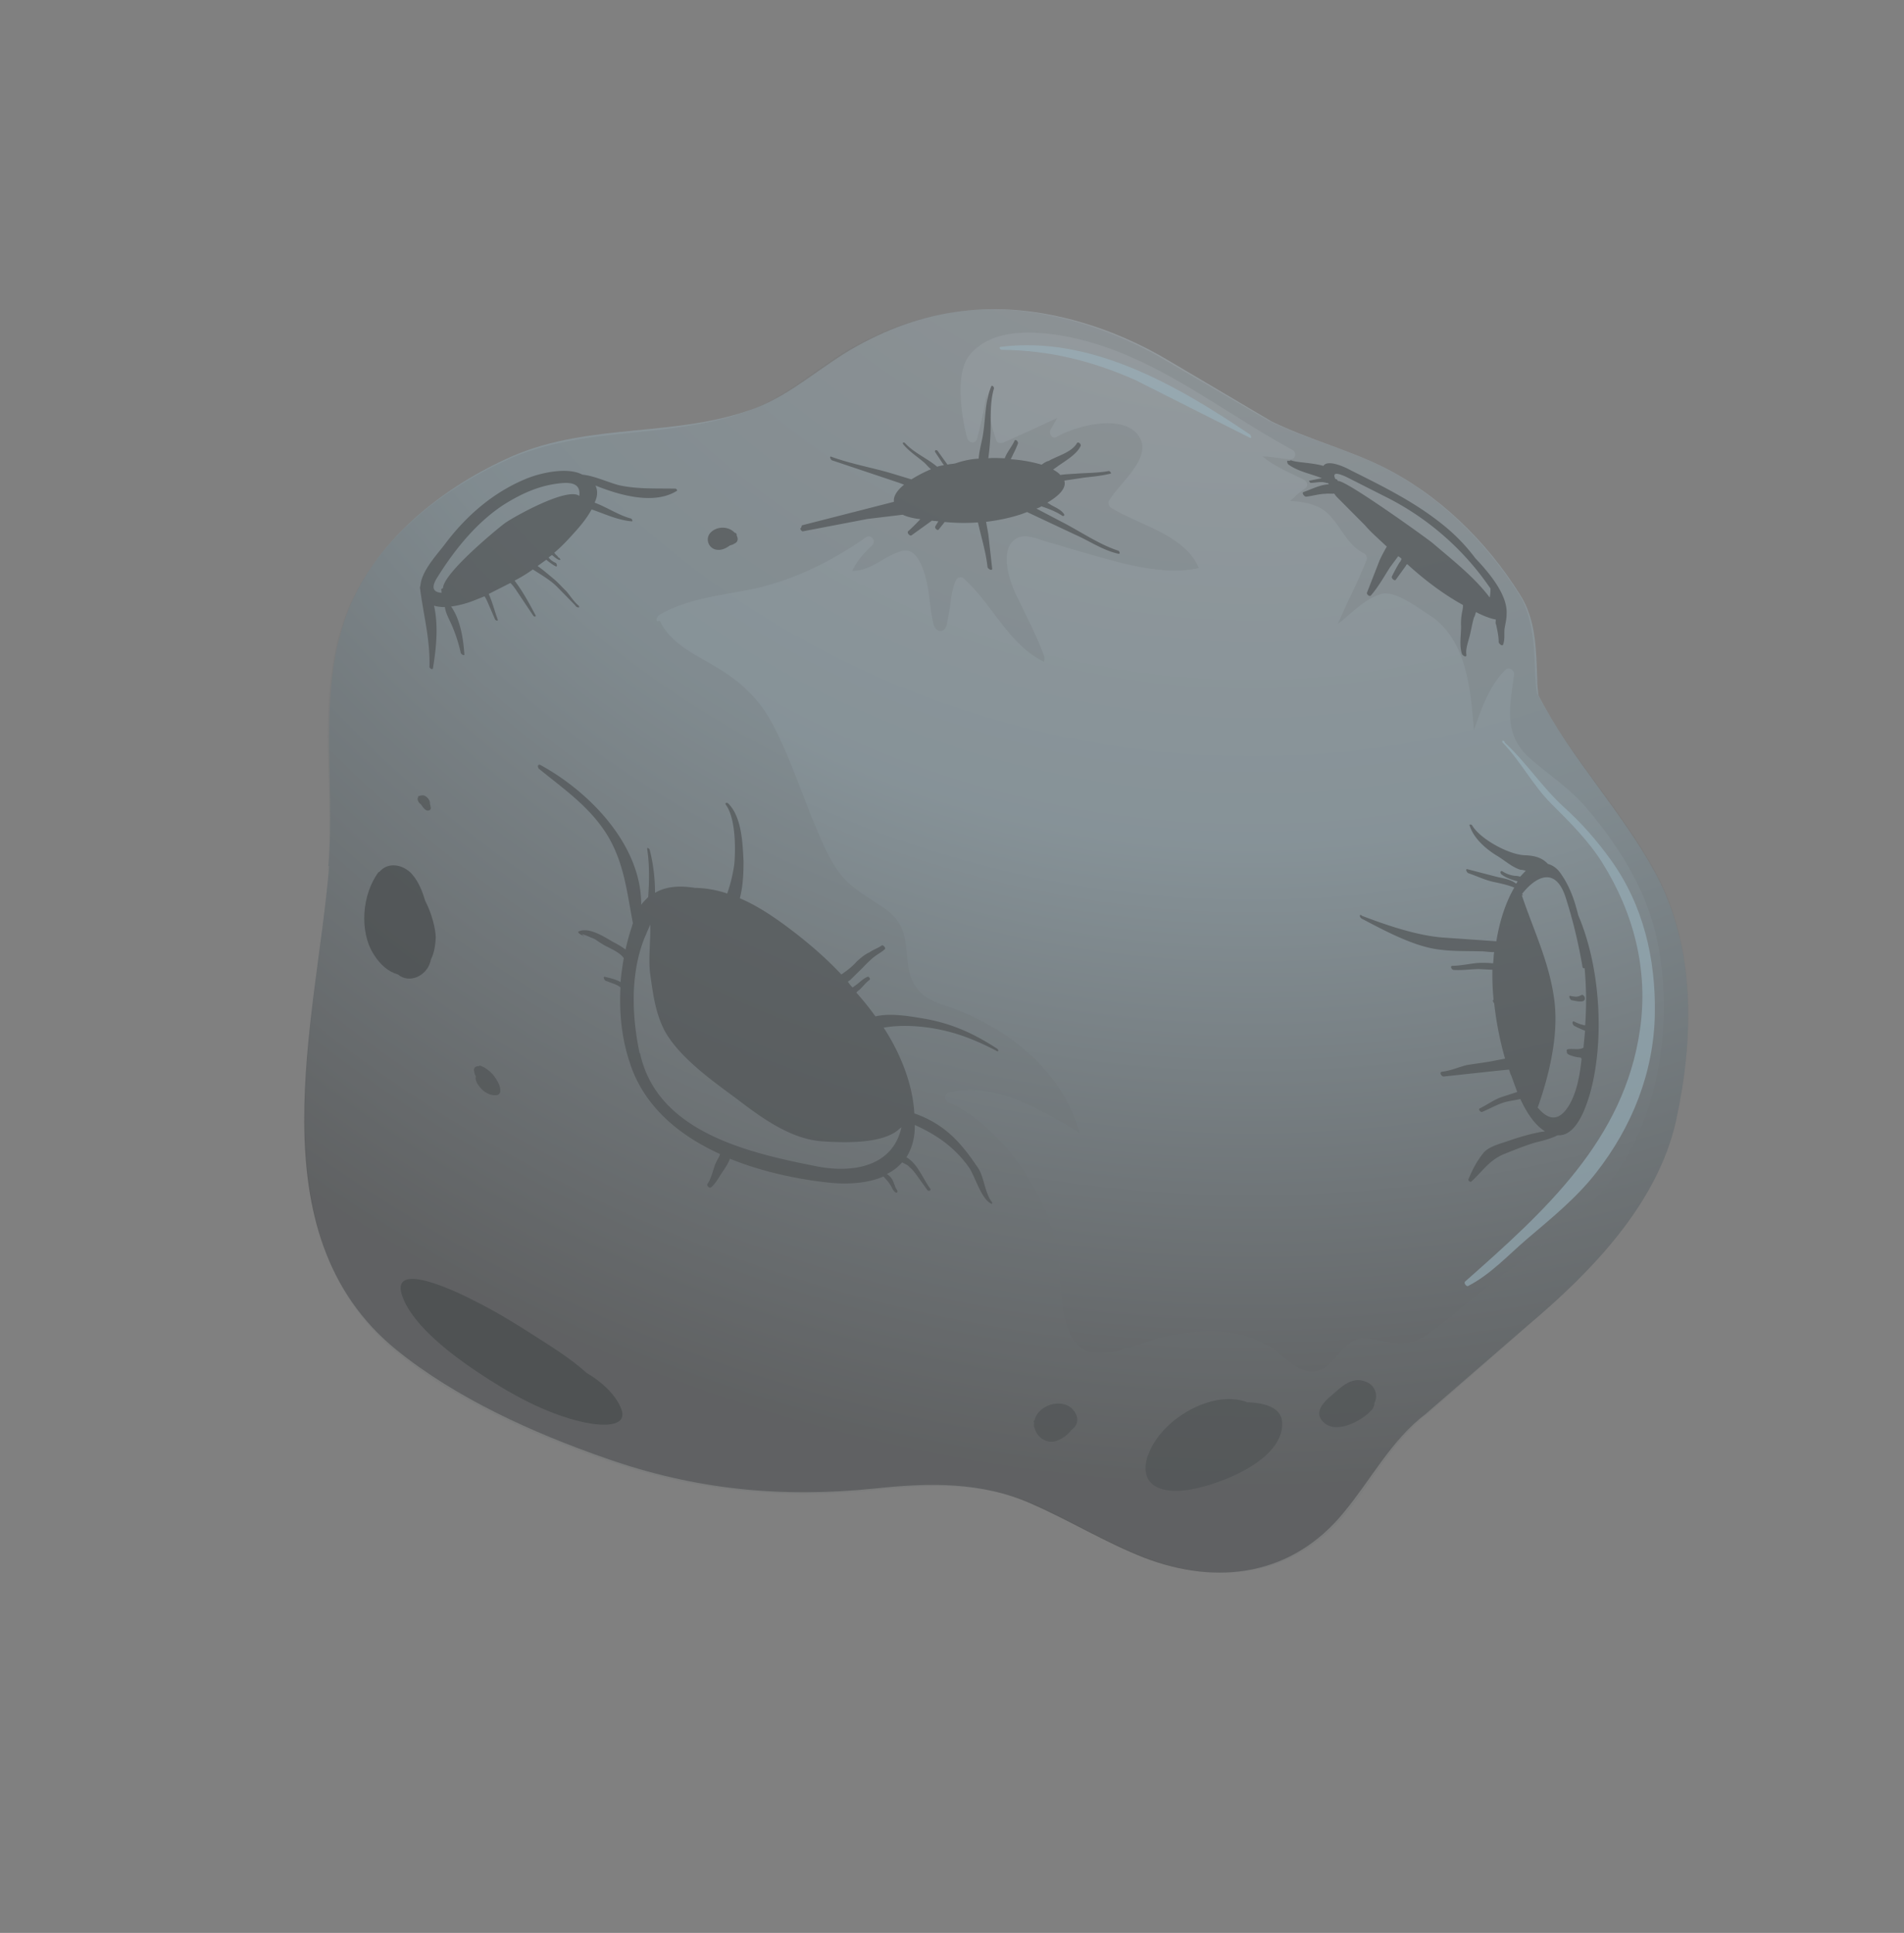
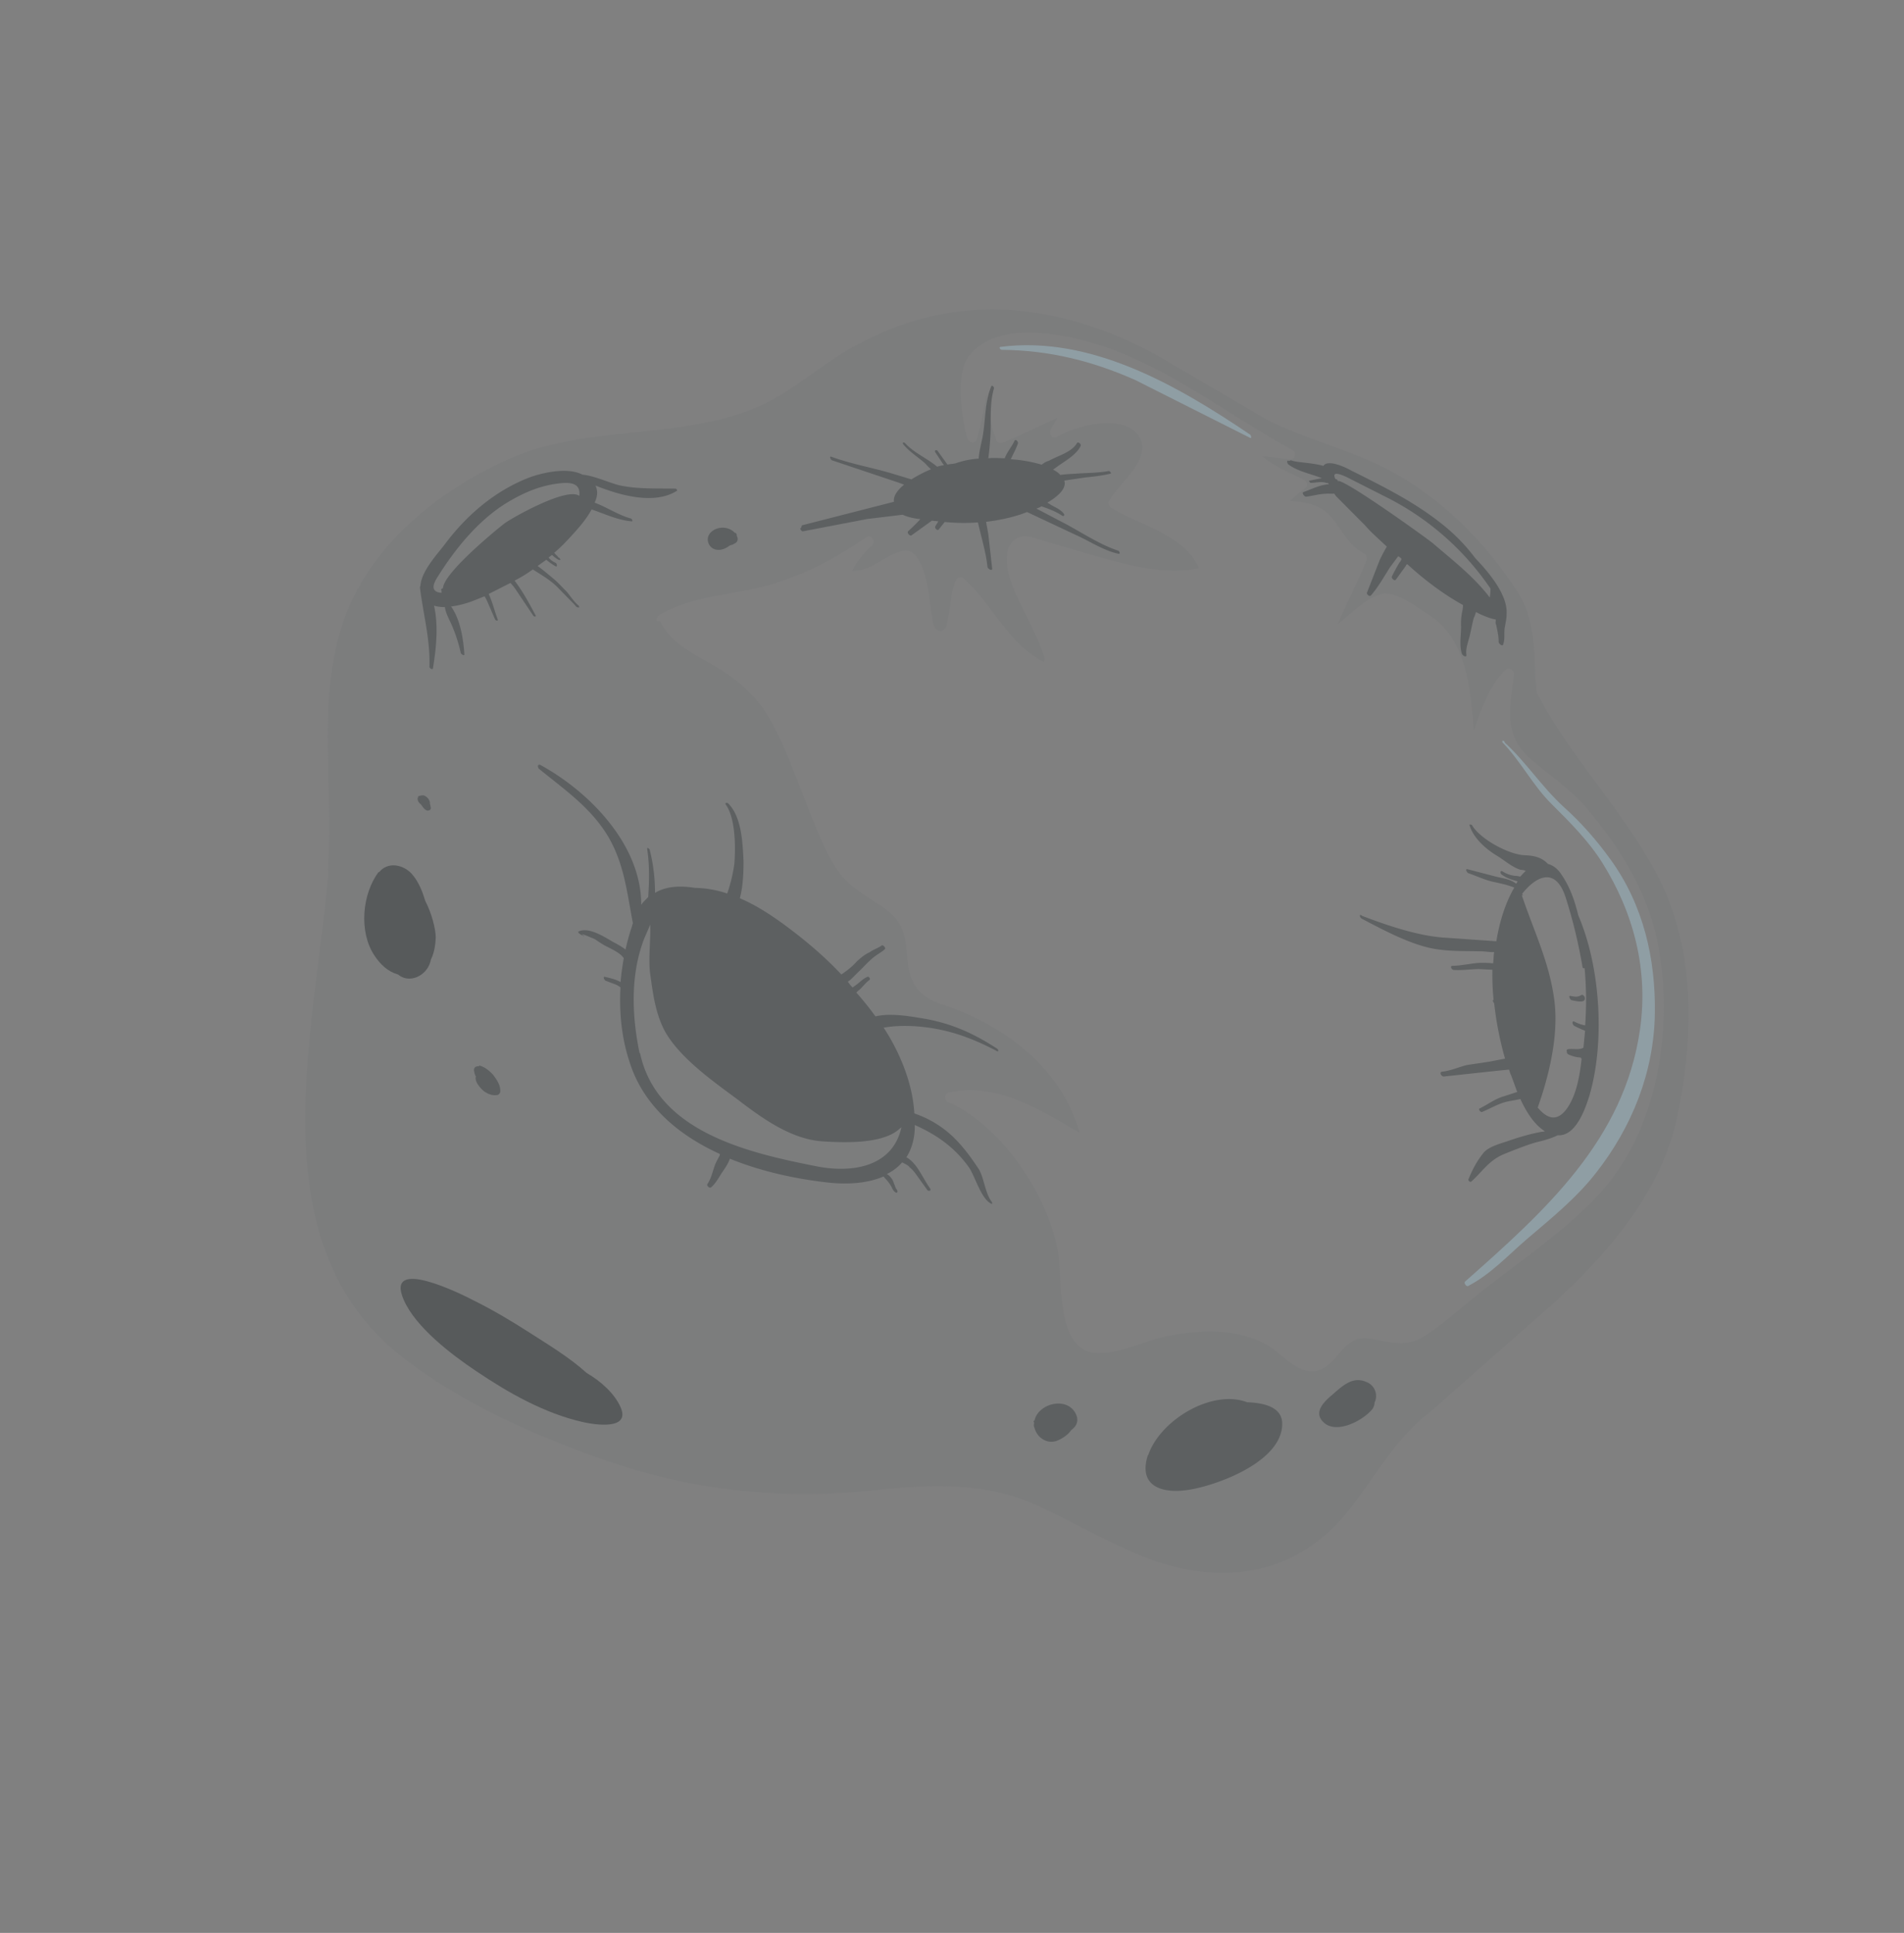
<svg xmlns="http://www.w3.org/2000/svg" width="66" height="67" fill="none">
  <rect width="100%" height="100%" fill="#808080" stroke="none" />
  <g opacity=".5">
-     <path d="M11.385 30.017c.252-3.009-.437-6.185.756-9.027 1.014-2.394 3.289-4.145 5.605-5.173 2.727-1.186 5.7-.635 8.442-1.673 1.287-.493 2.325-1.491 3.534-2.155 1.224-.676 2.488-1.106 3.901-1.234 2.371-.223 4.91.549 6.926 1.766l3.532 2.088c1.229.598 2.551.947 3.769 1.53 2.002.976 3.674 2.602 4.851 4.491.55.859.547 1.933.587 2.907-.004.185.019.374.041.564 1.127 2.2 2.865 3.982 4.058 6.179 1.403 2.616 1.324 5.706.716 8.538-.631 2.894-2.925 5.252-5.125 7.108l-3.553 3.081c-1.195.906-1.897 2.277-2.837 3.41-1.791 2.201-4.383 2.561-6.94 1.573-1.334-.523-2.563-1.28-3.862-1.85-1.754-.79-3.592-.745-5.454-.545-3.25.332-6.24.043-9.325-1.044-2.523-.876-5.191-2.08-7.264-3.758-4.963-4.045-2.785-11.382-2.33-16.772l-.026-.004z" fill="url(#A)" />
    <g style="mix-blend-mode:multiply" opacity=".2">
      <path d="M11.364 30.147c.237-2.998-.478-6.178.705-9.036 1.003-2.409 3.267-4.175 5.583-5.203 2.701-1.191 5.689-.65 8.41-1.718 1.302-.504 2.314-1.506 3.523-2.17 1.224-.676 2.488-1.106 3.89-1.249 2.375-.249 4.914.523 6.946 1.73l3.547 2.077c1.229.598 2.551.947 3.784 1.519 2.017.966 3.688 2.591 4.881 4.47.55.859.547 1.933.587 2.907.022.189.019.374.056.553 1.142 2.189 2.895 3.96 4.099 6.172 1.418 2.605 1.35 5.711.757 8.531-.605 2.898-2.889 5.271-5.077 7.142l-3.516 3.1c-1.195.906-1.896 2.277-2.826 3.425-1.78 2.216-4.361 2.591-6.934 1.614-1.323-.508-2.567-1.254-3.862-1.85-1.769-.779-3.596-.719-5.459-.519-3.239.347-6.244.069-9.349-.981-2.523-.876-5.184-2.039-7.284-3.721-4.978-4.035-2.852-11.38-2.438-16.763l-.022-.03zm11.512-8.625c.323.703 1.056 1.087 1.711 1.459.959.541 1.695 1.152 2.22 2.166s.902 2.11 1.326 3.174c.347.799.669 1.753 1.342 2.341.419.36.91.599 1.344.949.608.497.567 1.074.65 1.79.095.798.495 1.195 1.238 1.435 2.126.705 4.096 2.206 4.715 4.429-1.38-.809-2.857-1.752-4.519-1.4-.164.026-.201.259-.029.34 1.868.822 3.519 3.306 3.816 5.304.123.869-.085 3.368 1.344 3.389.859.021 1.649-.434 2.47-.592 1.123-.215 2.338-.269 3.386.3.524.284 1.01.961 1.626.928.815-.039.988-1.258 1.896-1.136.676.084 1.271.34 1.904-.047s1.165-.884 1.745-1.347c1.453-1.182 3.14-2.26 4.401-3.645 1.661-1.811 2.28-4.468 2.206-6.855-.02-.693-.117-1.398-.259-2.071-.382-1.64-1.297-3.103-2.376-4.379-.553-.674-1.284-1.151-1.947-1.723-1.001-.853-.742-1.792-.604-2.963.01-.144-.184-.255-.293-.154-.57.57-.826 1.324-1.097 2.089-.119-1.465-.263-3.186-1.587-4.012-.373-.233-1.15-.837-1.623-.702-.585.17-1.009.658-1.509 1.04.322-.756.703-1.463.999-2.224.028-.088-.022-.189-.095-.228-.737-.359-.906-1.355-1.656-1.636-.287-.113-.597-.164-.9-.173a4.27 4.27 0 0 1 .523-.445c.12-.087.053-.243-.057-.301-.466-.235-1.002-.442-1.421-.802.303.01.624.075.939.1.222.023.253-.25.081-.332-2.667-1.456-5.004-3.469-8.079-3.97-1.049-.158-2.381-.203-3.113.712-.501.634-.257 2.146-.068 2.854.041.153.28.231.34.029a15.77 15.77 0 0 0 .33-1.537c.06.527.146 1.058.339 1.58.024.097.153.118.224.09.627-.269 1.259-.564 1.891-.859-.073.121-.15.267-.222.388-.088.132.034.364.195.271.659-.383 2.338-.839 2.866-.01.474.754-.732 1.644-1.055 2.242-.023.063.001.159.059.209.998.627 2.566.936 3.065 2.105-1.198.269-2.589-.144-3.731-.463l-1.62-.476c-.265-.083-.625-.235-.909-.122-.718.334-.3 1.516-.073 1.991.345.733.724 1.418.976 2.148.002.067.009.107-.014.17-1.229-.598-1.782-2.001-2.79-2.895-.095-.069-.222-.023-.264.076-.124.271-.164.597-.199.896-.034.207-.072.439-.12.657-.106.327-.408.225-.465-.076-.146-.647-.125-1.347-.394-1.974-.134-.314-.357-.655-.753-.507-.63.202-.998.673-1.661.671.162-.345.404-.61.688-.883.159-.16-.04-.404-.22-.275-1.198.839-2.54 1.508-3.994 1.802-1.056.212-2.187.32-3.154.878-.075.054-.129.138-.09.224l.108-.009z" fill="#576065" />
    </g>
    <g style="mix-blend-mode:screen" opacity=".6">
      <path d="M52.158 25.739c.738.677 1.277 1.521 2.026 2.214.637.568 1.173 1.186 1.659 1.862 1.124 1.563 1.55 3.422 1.52 5.314-.029 2.051-.804 3.953-2.042 5.529-.688.882-1.542 1.565-2.389 2.289-.663.568-1.261 1.227-2.043 1.63-.045.032-.157-.092-.108-.15 2.759-2.441 5.522-4.908 6.068-8.744.296-2.06-.216-4.04-1.311-5.784-.474-.754-1.124-1.403-1.763-2.038-.65-.65-1.049-1.457-1.684-2.118-.043-.06.002-.093.06-.043l.007.041z" fill="#b3e4fa" />
    </g>
    <g fill="#22292c">
      <path opacity=".7" d="M44.752 15.954c.172.081.743.081 1.122.196.145-.241.762.045.956.156 1.104.551 2.196 1.088 3.17 1.87a6.44 6.44 0 0 1 1.147 1.182c.544.566 1.126 1.311 1.076 1.939.005.133-.036.299-.057.428-.045.192.014.4-.06.613-.028.088-.166-.04-.157-.092.004-.185-.051-.42-.088-.598-.033-.045-.009-.107-.011-.174-.207-.034-.467-.143-.687-.258-.023.063-.036.14-.07.188-.059.202-.093.409-.138.601s-.158.478-.125.683c.02.123-.127.046-.155-.025-.098-.294-.024-.667-.029-.96a2.04 2.04 0 0 1 .052-.562c.008-.052.017-.103.014-.17-.681-.376-1.331-.867-1.931-1.416-.03.022-.045.032-.049.058l-.343.475c-.038.073-.166-.04-.142-.103a6.09 6.09 0 0 1 .265-.487c.03-.022.053-.084.073-.121-.032-.045-.069-.064-.116-.099l-.289.39c-.214.336-.402.677-.664.979-.06.043-.162-.066-.127-.114l.433-1.11a5.8 5.8 0 0 1 .25-.476l-.414-.386a4.63 4.63 0 0 1-.352-.363l-.991-.997-.065-.09c-.108.009-.211-.008-.293.005-.226.003-.449.073-.68.101-.067.002-.164-.133-.093-.161.239-.08.587-.262.879-.268l-.032-.045c-.041.007-.078-.013-.103-.017-.166-.04-.334.012-.493.012-.015.011-.08-.079-.054-.075l.439-.088c-.386-.156-.825-.227-1.168-.482-.032-.045-.067-.157.032-.114l.071-.028zm1.564.653s.073.038.054.075c.107-.168 3.123 1.995 3.308 2.158.652.557 1.428 1.161 1.962 1.872a1.5 1.5 0 0 0 .025-.314l-.022-.03a9.56 9.56 0 0 0-3.464-3.072l-1.507-.763c-.407-.186-.472-.117-.383.07l.026.004zm-6.512 33.827c.409-1.206 2.204-2.293 3.428-1.828.633.024 1.229.187 1.214.768-.021 1.27-2.155 2.075-3.166 2.255-.97.173-1.842-.088-1.491-1.185l.015-.011zm-21.131-23.95c1.744.934 3.562 2.796 3.554 4.877.069-.095.163-.186.242-.265.037-.551.048-1.106-.034-1.663-.013-.082.082-.013.088.028a6.06 6.06 0 0 1 .182 1.488c.382-.229.864-.257 1.381-.173a3.69 3.69 0 0 1 1.122.196 5.35 5.35 0 0 0 .246-1.021c.048-.536.046-1.584-.289-2.05-.054-.075.028-.088.075-.054.479.476.502 1.395.534 2.01-.001.252-.002.822-.129 1.279.558.237 1.074.573 1.606.965.686.51 1.327 1.052 1.915 1.678l.135-.097a2.46 2.46 0 0 0 .403-.359c.124-.112.264-.235.436-.313.135-.097.288-.139.423-.236.045-.033.147.077.112.124-.094.091-.21.151-.316.227-.165.119-.309.268-.453.417l-.427.421-.09.065c.054.075.108.15.166.2l.135-.097c.12-.086.219-.203.376-.27.045-.032.121.073.076.105-.135.097-.238.24-.347.341-.03.022-.075.054-.109.101a10.08 10.08 0 0 1 .661.824c.484-.12 1.13-.015 1.517.049 1.048.158 1.852.514 2.715 1.079.022.03.05.101-.013.078-.953-.5-1.806-.799-2.882-.868-.355-.018-.714-.01-1.056.053l.043.06c.539.844.966 1.882 1.024 2.912a3.64 3.64 0 0 1 1.397.864c.33.332.59.693.845 1.079.175.307.22.845.441 1.12.022.03.024.097-.023.063-.356-.177-.559-.966-.775-1.267-.508-.706-1.129-1.126-1.871-1.459a2.12 2.12 0 0 1-.027.407c-.046.284-.136.508-.262.713.147.077.281.232.356.337.173.24.29.498.463.739.054.075-.032.114-.09.065l-.367-.511c-.076-.105-.141-.195-.246-.279-.065-.09-.179-.122-.263-.176a1.62 1.62 0 0 1-.53.404c.121.073.218.208.249.346.032.045.035.112.078.172.022.03.054.075.035.112l-.03.022c-.088-.028-.138-.129-.177-.215-.082-.146-.173-.24-.274-.35-.556.241-1.238.275-1.826.219-1.109-.114-2.366-.373-3.497-.836-.051.151-.139.282-.227.414-.137.19-.242.425-.426.58-.06.043-.162-.066-.127-.114.122-.179.171-.396.245-.61.032-.114.105-.235.162-.345.015-.011.023-.062.028-.088-1.457-.662-2.681-1.697-3.146-3.232-.265-.812-.348-1.688-.301-2.542a.68.68 0 0 0-.194-.111l-.312-.117c-.052-.008-.119-.165-.031-.138.192.045.383.089.541.181.016-.263.063-.547.109-.831-.13-.18-.365-.285-.548-.381-.136-.062-.267-.15-.399-.238-.058-.049-.147-.077-.209-.1.063.023-.47-.209-.218-.049l.011.015c-.11-.058-.088-.028-.194-.111 0 0-.033-.045-.017-.056.374-.178.922.203 1.226.372a2.69 2.69 0 0 1 .41.252 7.47 7.47 0 0 1 .2-.737c.023-.062.032-.114.055-.177-.202-1.041-.293-2.024-.841-2.975-.602-1.027-1.533-1.656-2.423-2.384-.032-.045-.052-.168.032-.114l-.032-.045zm3.512 10.015c.586 2.748 3.771 3.466 6.136 3.932 1.247.243 2.625.004 2.926-1.353l-.06.043c-.581.555-2.002.483-2.645.444-1.117-.063-2.135-.812-2.996-1.47-.828-.613-2.03-1.458-2.526-2.401-.31-.621-.39-1.27-.487-1.976-.06-.527.026-1.136.007-1.67l-.213.496c-.484 1.261-.423 2.676-.156 3.966l.015-.011z" />
      <path opacity=".7" d="M14.576 20.285c.043-.51.603-1.095.858-1.438.745-.992 1.717-1.828 2.893-2.287.466-.176 1.348-.377 1.861-.108.418.042.872.262 1.266.366.627.142 1.309.107 1.956.12.015-.011.084.053.054.075-.769.485-1.925.177-2.822-.182.089.187.07.383-.03.592.437.164.843.442 1.263.551.026.004.076.105.024.097-.484-.039-.939-.259-1.392-.413-.192.366-.514.712-.692.908s-.386.415-.601.592a.39.39 0 0 0 .102.109l.043.06s.062.023.037.019l.032.045c-.023.063-.166-.04-.293-.154l-.12.087a.61.61 0 0 0 .248.186c.047.034.067.157-.006.118-.11-.058-.216-.141-.321-.225l-.3.216c.19.137.365.285.54.433.164.133.309.302.458.446.123.139.27.376.423.493 0 0 .043.06.002.067-.078-.013-.088-.028-.132-.088l-.602-.615c-.25-.253-.555-.422-.854-.617-.195.141-.416.277-.633.387l.076.105c.249.346.452.724.645 1.087.043.06-.038.073-.071.028l-.619-.923c-.054-.075-.108-.15-.177-.215l-.752.381c.128.273.207.604.308.872.039.086-.075.054-.092-.002l-.241-.556c-.039-.086-.067-.157-.121-.232l-.425.169a3.42 3.42 0 0 1-.733.185c.324.451.426 1.13.46 1.653.013.082-.118-.006-.125-.047a5.25 5.25 0 0 0-.289-.909c-.085-.213-.232-.449-.261-.679a1.24 1.24 0 0 1-.377-.048c.164.703.07 1.523-.036 2.169-.013.078-.144-.01-.121-.073.023-.951-.213-1.785-.328-2.706-.007-.041.008-.052.013-.078l.004-.026zm.735.292s-.013-.082-.009-.108c-.022-.03-.002-.067.039-.073l.015-.011c.022-.54 1.964-2.12 2.144-2.25.3-.216 2.169-1.264 2.581-.945.031-.273-.068-.475-.55-.448-.738.052-1.365.321-1.999.708-.975.61-1.772 1.594-2.384 2.582-.233.373-.095.502.167.518l-.004.026zm12.481-2.366l3.197-.818c-.033-.204.134-.416.349-.593l-.187-.07-2.314-.775c-.037-.019-.108-.15-.02-.123.651.239 1.359.367 2.018.555l.758.23a4.84 4.84 0 0 1 .681-.353c-.095-.069-.171-.174-.229-.223-.244-.212-.533-.392-.732-.637-.043-.06.002-.093.06-.043.315.343.764.522 1.113.818.071-.028.153-.041.234-.055l-.043-.06-.255-.386c-.054-.075.058-.11.097-.024l.324.451c.097-.024.189-.022.286-.046a2.94 2.94 0 0 1 .796-.162c.02-.288.108-.579.146-.812.093-.568.071-1.169.289-1.69.023-.062.103.017.095.069-.147.493-.102 1.031-.119 1.545a9.89 9.89 0 0 1-.077.876c.189-.022.385-.003.57 0 .075-.213.252-.41.338-.608.038-.073.14.036.117.099a2.79 2.79 0 0 1-.147.334l-.1.209a4.92 4.92 0 0 1 1.07.188c.075-.054.15-.108.247-.132.307-.175.791-.295.975-.61.038-.073.155.025.132.088-.128.297-.551.533-.807.717l-.15.108c.11.058.205.126.248.186.163-.026.364-.034.538-.045.389-.029.759-.022 1.142-.092.041-.007.106.084.065.09-.29.072-.587.103-.884.134l-.72.108c.087.279-.222.547-.589.766.037.019.073.039.121.073.157.092.345.162.453.313.043.06-.017.103-.075.054-.216-.141-.466-.235-.705-.314-.045.032-.116.061-.172.078l.88.462c.612.312 1.292.781 1.947.994.052.008.097.135.009.108-.512-.11-1.002-.442-1.472-.651l-1.688-.793-.198.074c-.406.133-.804.214-1.223.265l.077.424.135 1.202c-.002.093-.159.001-.162-.066-.06-.527-.217-1.03-.332-1.54a6.64 6.64 0 0 1-1.151-.015l-.216.27c-.045.032-.125-.047-.117-.099.023-.062.073-.121.111-.194-.026-.004-.067.002-.078-.013-.041.007-.093-.002-.144-.01l-.165.119-.541.389c-.06.043-.183-.096-.108-.15a6.15 6.15 0 0 0 .412-.41c-.222-.023-.439-.072-.612-.153l-1.217.146-2.245.43c-.041.007-.127-.114-.061-.116l.028-.088z" />
    </g>
    <path opacity=".7" d="M16.433 45.084c.675.336 1.315.718 1.951 1.127s1.361.845 1.95 1.379c.509.295.982.73 1.183 1.201.336.784-.893.597-1.302.504-1.331-.297-2.605-1.022-3.716-1.773-.837-.561-2.088-1.508-2.503-2.464-.677-1.543 2.033-.186 2.436.026z" fill="#0f1619" />
    <g opacity=".7" fill="#22292c">
      <path d="M47.224 31.75c.849.324 1.904.682 2.796.748l1.849.129c.11-.672.307-1.316.622-1.861-.224-.09-.467-.143-.711-.195-.295-.061-.577-.2-.879-.303-.062-.023-.119-.165-.031-.138l.954.248c.254.068.517.084.728.251.03-.022.034-.047.053-.084-.078-.013-.14-.036-.228-.064-.125-.047-.224-.09-.33-.173-.058-.049-.041-.153.043-.099a.99.99 0 0 0 .452.153c.067-.002.103.017.155.025l.193-.207c-.052-.008-.114-.032-.181-.03-.291-.087-.556-.329-.798-.475-.399-.238-.828-.613-.968-1.06-.032-.045.06-.043.082-.013.279.483 1.29 1.033 1.846 1.044.329.014.583.082.786.301.14.036.297.128.427.308.324.451.496.943.623 1.468.807 1.882.911 4.498.383 6.269-.138.442-.469 1.409-1.097 1.359-.247.132-.66.224-.757.248-.376.111-.746.263-1.1.404-.526.219-.749.607-1.137.955-.045.032-.125-.047-.091-.094.132-.323.286-.616.503-.886.171-.237.64-.347.894-.438.365-.126.742-.237 1.124-.307 0 0 .067-.002.123-.02-.373-.233-.646-.676-.852-1.12-.153.041-.301.057-.439.088-.316.068-.582.237-.881.36-.045.032-.157-.092-.087-.12.288-.139.517-.327.838-.42l.462-.15-.211-.578c-.032-.045-.046-.127-.074-.198l-.553.056-1.714.185c-.067.002-.175-.148-.052-.168.297-.031.57-.159.86-.231l.761-.114.561-.107a11.58 11.58 0 0 1-.377-1.918c-.022-.03-.076-.105-.02-.123a8.83 8.83 0 0 1-.042-1.041l-.473-.024c-.293.005-.579.051-.867.031-.067.002-.138-.129-.056-.142.293-.005.568-.067.865-.098a3.48 3.48 0 0 1 .555.011c.021-.129.016-.263.037-.392-.108.009-.237-.012-.381-.022-.514-.018-1.022.006-1.528-.064-.872-.102-1.92-.671-2.689-1.075-.037-.019-.097-.135-.02-.123l.047.034zm5.528-.716c.42 1.249.979 2.374 1.134 3.699.14 1.177-.191 2.555-.583 3.658.333.399.718.555 1.106-.111.261-.461.354-1.03.416-1.577l-.032-.045a1.18 1.18 0 0 1-.383-.089c-.062-.023-.11-.058-.097-.135-.022-.03.008-.052.023-.062.178-.037.392.037.553-.056l.056-.588a3.44 3.44 0 0 1-.371-.167c-.073-.038-.1-.202.01-.144a1.21 1.21 0 0 0 .364.126 12.11 12.11 0 0 0-.02-1.992c-.019.037-.078-.013-.073-.038a17.4 17.4 0 0 0-.578-2.389c-.359-1.133-1.063-.717-1.515-.141l.032.045-.041.007zm1.659 3.479a1.03 1.03 0 0 0 .207.034c.093.002.123-.02.209-.059.03-.022.099.043.106.084.055.234-.35.115-.454.098-.052-.009-.119-.165-.056-.142l-.011-.015z" />
    </g>
    <path opacity=".7" d="M35.856 49.259c.112-.605 1.109-.867 1.424-.272.132.247.047.445-.149.586-.122.179-.343.315-.526.378-.335.104-.668-.135-.746-.466-.033-.045-.02-.123-.011-.174-.022-.03-.032-.045.013-.078l-.004.026zm10.275-.869c.354-.3.725-.704 1.221-.491a.52.52 0 0 1 .293.724c.002.067-.021.129-.059.202-.319.412-1.277.919-1.72.462-.32-.317-.013-.652.251-.887l.015-.011zm-29.52-11.457c.192.045.366.192.49.332.119.165.249.346.241.556.007.041-.032.114-.088.132-.178.037-.34-.029-.483-.132-.116-.099-.33-.332-.275-.509-.043-.06-.046-.127-.063-.183-.02-.123.055-.177.174-.171l.004-.026z" fill="#22292c" />
    <path opacity=".7" d="M13.139 30.236c.3-.376.828-.276 1.132.052.246.279.366.603.47.939.232.449.358.973.364 1.266-.012.237-.043.51-.163.756-.019.037-.013.078-.032.114-.143.467-.718.745-1.115.415-.342-.096-.608-.338-.82-.664-.543-.818-.421-2.137.153-2.892l.011.015z" fill="#0f1619" />
    <path opacity=".7" d="M14.483 27.604s.127-.046.204-.033c.114.032.237.171.216.301.022.03.013.082.031.138.002.067-.069.095-.12.087-.077-.013-.132-.088-.175-.148l-.022-.03-.033-.045c-.073-.038-.155-.184-.076-.264l-.026-.004zm10.168-9.163c.219-.203.604-.206.818.027.041-.007.084.053.065.09.061.116.055.234-.087.291-.045.032-.086.039-.142.056-.12.087-.266.169-.436.154-.314-.025-.451-.405-.217-.619z" fill="#22292c" />
    <g style="mix-blend-mode:screen" opacity=".6">
      <path d="M34.674 12.025c3.129-.405 6.135 1.332 8.667 3.045.032.045.056.142-.017.103l-3.971-2c-1.509-.67-3.001-1.033-4.63-1.047-.052-.008-.106-.084-.05-.101z" fill="#b3e4fa" />
    </g>
  </g>
  <defs>
    <radialGradient id="A" cx="0" cy="0" r="1" gradientUnits="userSpaceOnUse" gradientTransform="translate(43.572 -5.841) rotate(-174.066) scale(57.437)">
      <stop stop-color="#e3f3fc" />
      <stop offset=".22" stop-color="#aeb7bd" />
      <stop offset=".61" stop-color="#8ca4af" />
      <stop offset="1" stop-color="#393b3d" />
    </radialGradient>
  </defs>
</svg>